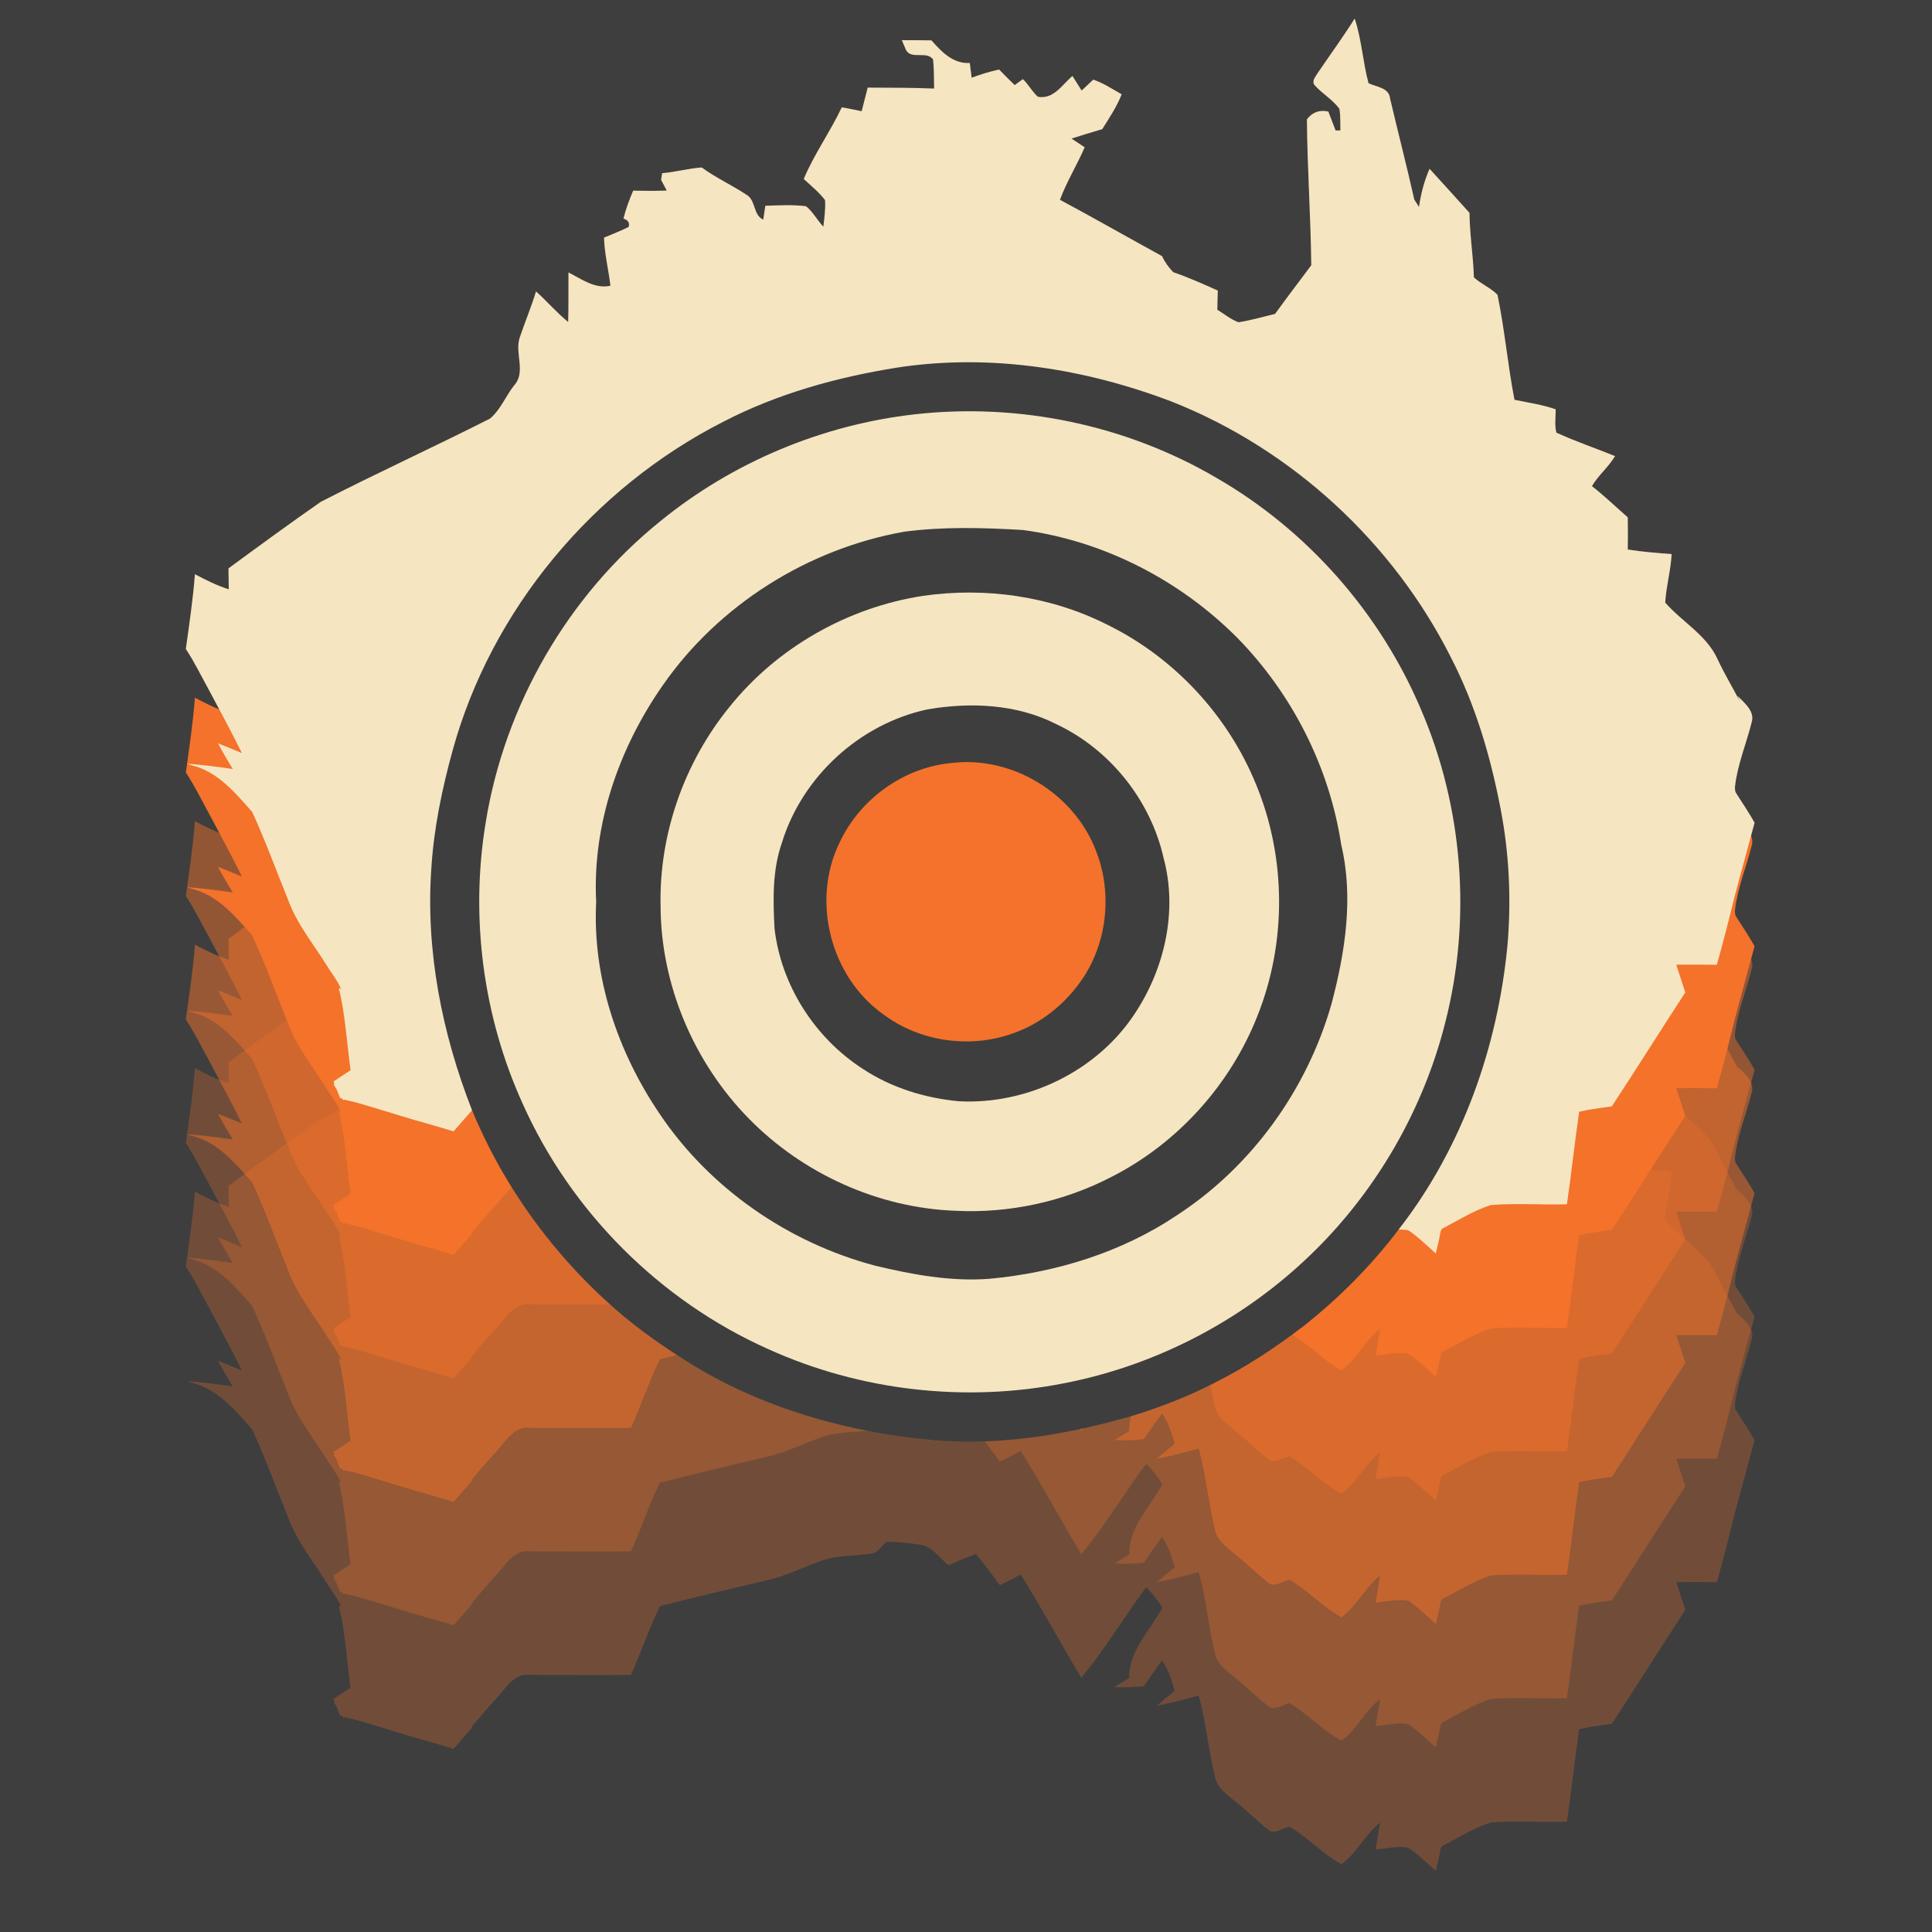
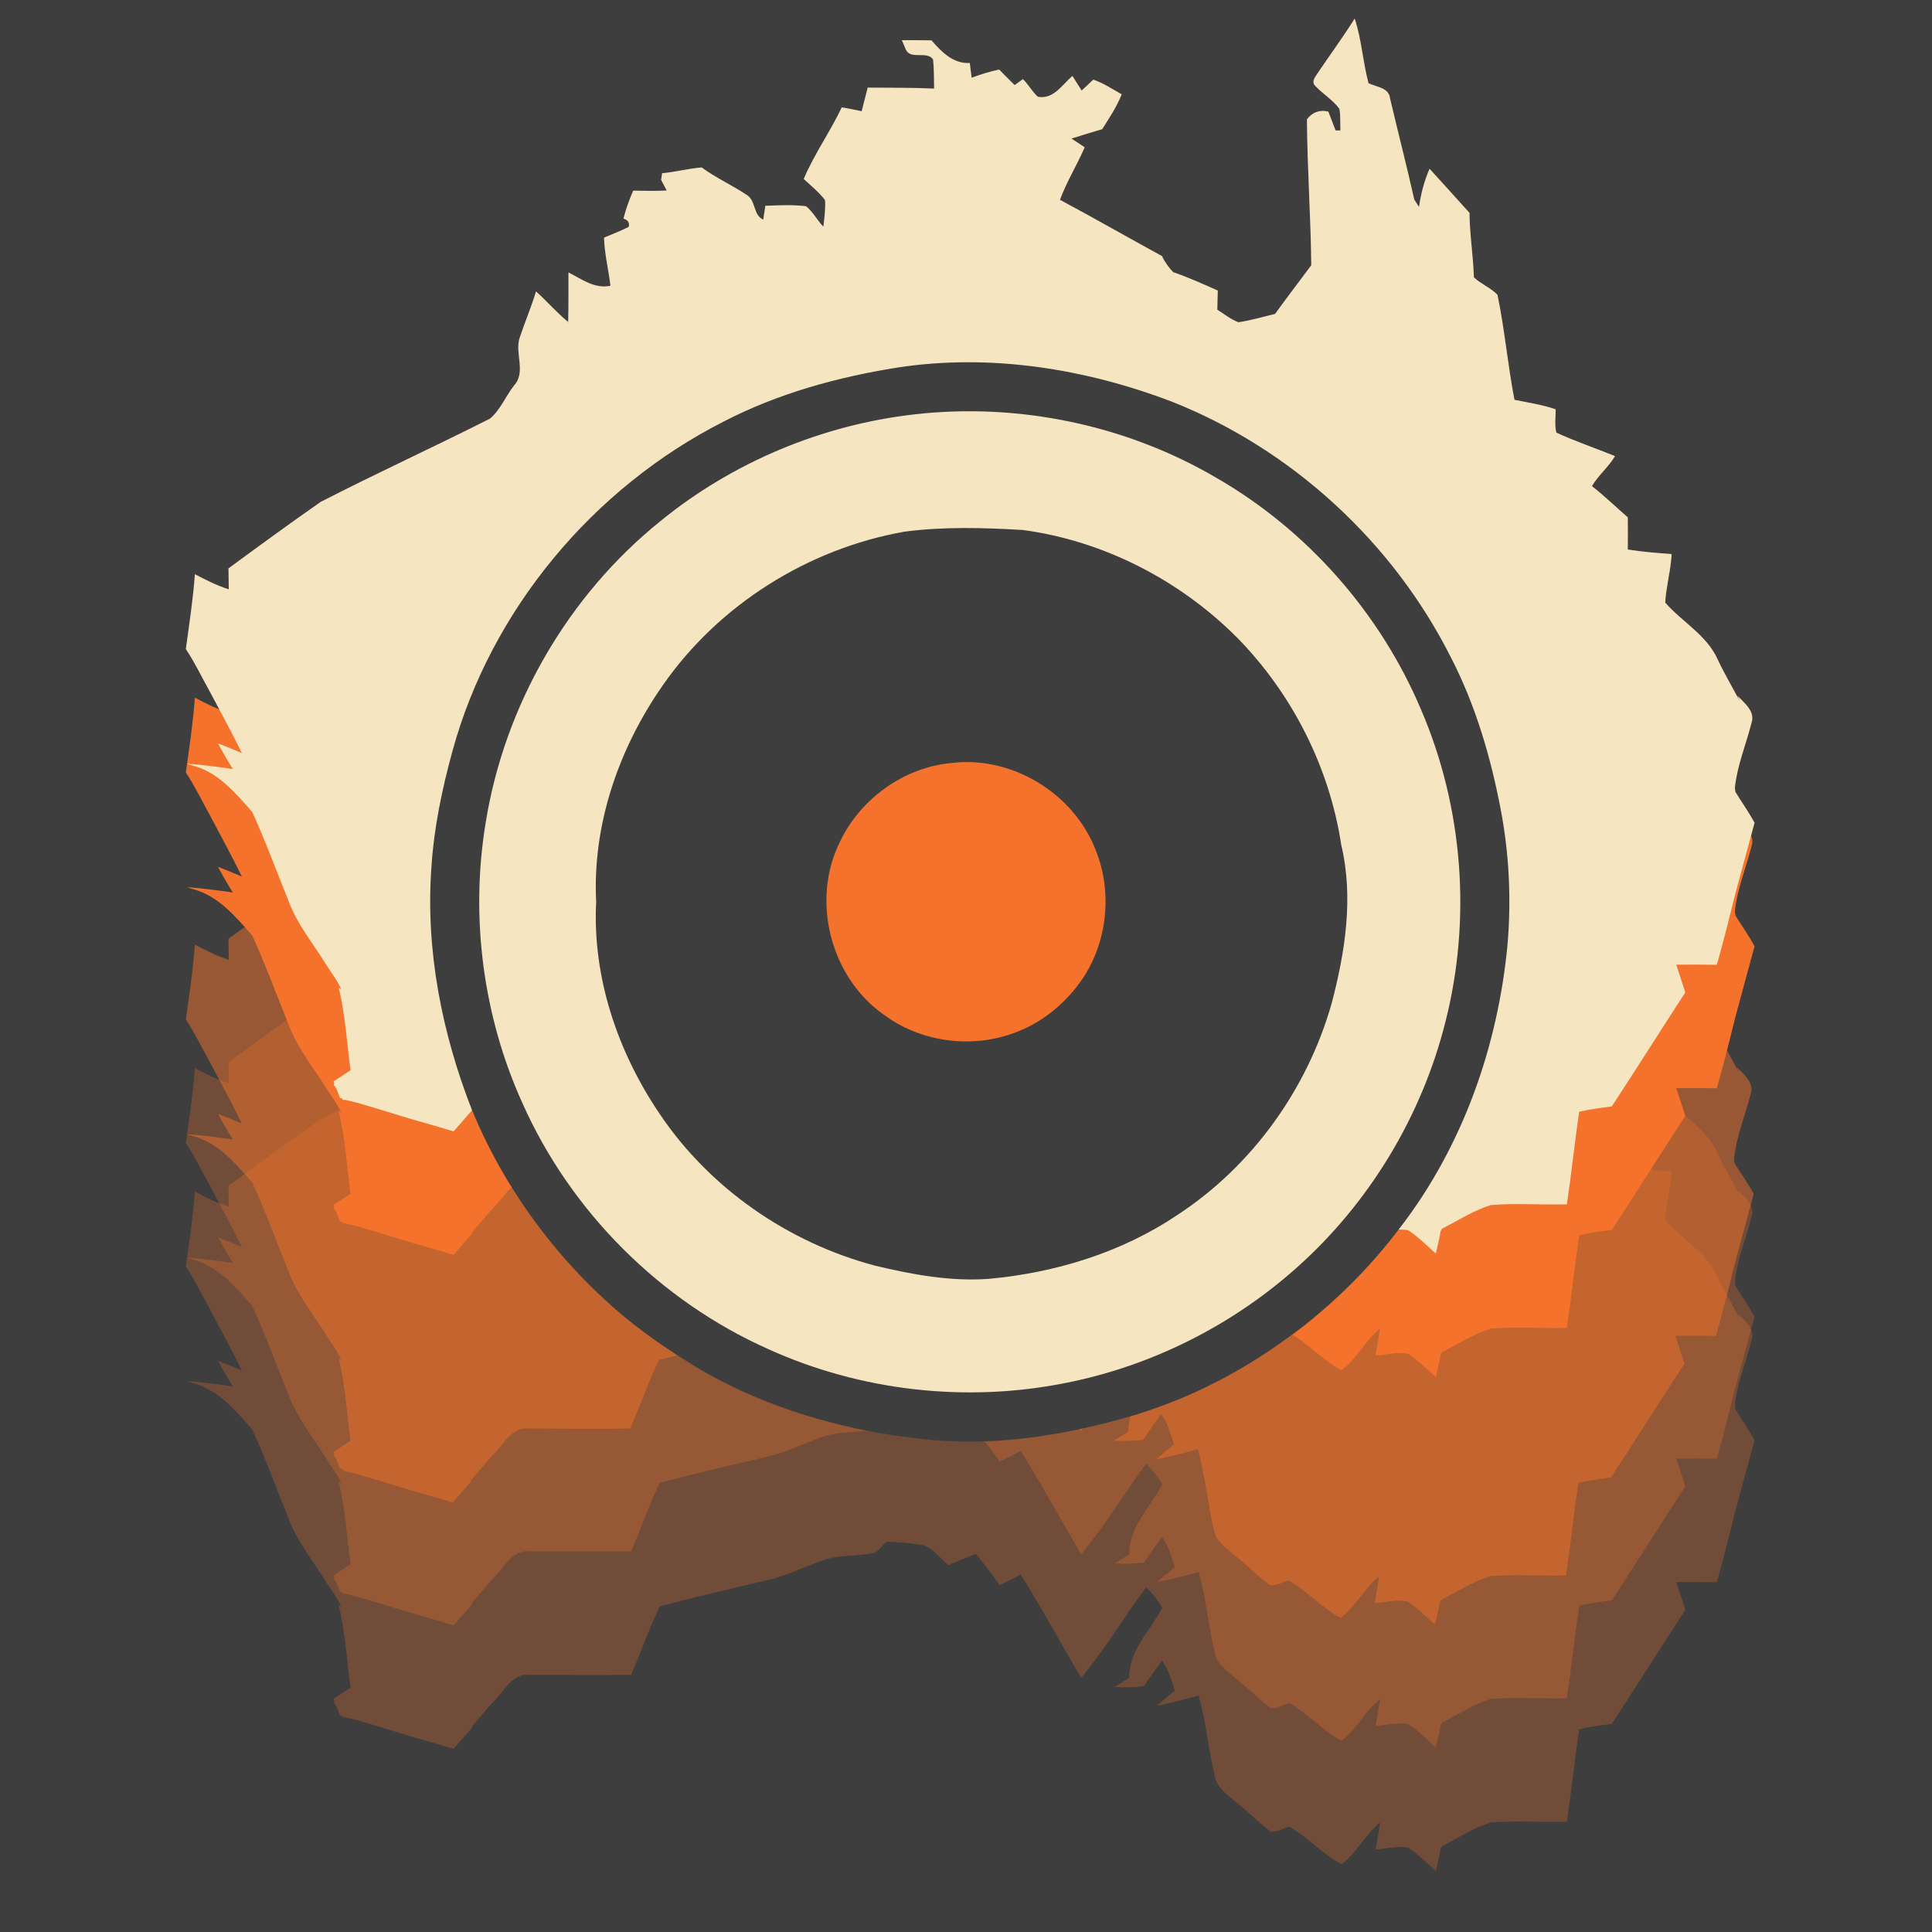
<svg xmlns="http://www.w3.org/2000/svg" xmlns:ns1="http://www.inkscape.org/namespaces/inkscape" xmlns:ns2="http://sodipodi.sourceforge.net/DTD/sodipodi-0.dtd" xmlns:xlink="http://www.w3.org/1999/xlink" width="1280" height="1280" viewBox="0 0 1024 1024" version="1.1" id="svg2" ns1:version="0.48.1 " ns2:docname="dominate_sniper.svg">
  <defs id="defs62" />
  <ns2:namedview pagecolor="#ffffff" bordercolor="#666666" borderopacity="1" objecttolerance="10" gridtolerance="10" guidetolerance="10" ns1:pageopacity="0" ns1:pageshadow="2" ns1:window-width="1920" ns1:window-height="1018" id="namedview60" showgrid="false" ns1:object-nodes="true" ns1:object-paths="true" ns1:snap-page="true" fit-margin-top="0" fit-margin-left="0" fit-margin-right="0" fit-margin-bottom="0" ns1:zoom="0.6609375" ns1:cx="640" ns1:cy="640" ns1:window-x="-8" ns1:window-y="-8" ns1:window-maximized="1" ns1:current-layer="layer2" />
  <g ns1:groupmode="layer" id="layer1" ns1:label="background" style="display:inline">
    <path d="m 0,0 1024,0 0,1024 L 0,1024 0,0 z" id="path4" ns1:connector-curvature="0" style="fill:#3e3e3e" />
  </g>
  <g ns1:groupmode="layer" id="layer2" ns1:label="foreground" style="display:inline">
    <use x="0" y="0" ns1:tiled-clone-of="#path3065" xlink:href="#path3065" transform="translate(0,327.25)" id="use4115" width="512" height="512" />
    <use x="0" y="0" ns1:tiled-clone-of="#path3065" xlink:href="#path3065" transform="translate(0,261.8)" id="use4113" width="512" height="512" />
-     <path ns1:tile-y0="6.15625" ns1:tile-x0="61.5625" ns1:connector-curvature="0" style="opacity:0.49;fill:#f4722b" d="m 718,206.2 c -6.16,9.84 -13.05,19.2 -19.55,28.8 -1.1,1.9 -3.33,4.12 -1.75,6.4 4.04,4.56 9.58,7.68 13.2,12.6 0.68,3.78 0.41,7.68 0.55,11.5 -0.64,0.02 -1.91,0 -2.55,0 -1.3,-3.34 -2.59,-6.66 -3.85,-10 -4.62,-1.1 -8.51,0.34 -11.35,4.1 0.18,25.84 2.04,51.53 2.3,77.35 -6.4,8.6 -12.92,17.1 -19.2,25.8 -6.46,1.5 -12.84,3.46 -19.4,4.4 -4.1,-1.52 -7.52,-4.35 -11.2,-6.65 0.02,-3.38 0.19,-6.77 0.25,-10.15 -7.78,-3.48 -15.59,-6.97 -23.65,-9.75 -2.38,-2.54 -4.44,-5.32 -5.9,-8.5 -18.08,-9.88 -35.94,-20.13 -54.1,-29.85 3.56,-9.66 9.04,-18.41 13.1,-27.85 -2.34,-1.54 -4.68,-3.06 -7,-4.6 5.4,-1.76 10.86,-3.4 16.3,-5 3.76,-5.96 7.7,-11.87 10.3,-18.45 -4.92,-2.8 -9.67,-5.96 -15.05,-7.8 -2.06,1.94 -4.09,3.9 -6.15,5.8 -1.62,-2.58 -3.28,-5.15 -4.9,-7.75 -5.42,4.64 -10,12.57 -18.3,11.05 -3.06,-2.7 -4.97,-6.55 -7.95,-9.35 l -4.35,3.15 c -2.8,-2.7 -5.53,-5.47 -8.25,-8.25 -4.96,1.08 -9.81,2.57 -14.55,4.35 -0.34,-2.58 -0.68,-5.22 -1,-7.8 -8.84,0.48 -14.98,-5.92 -20.3,-12 -5.24,-0.1 -10.46,-0.12 -15.7,-0.1 0.48,1.14 1.47,3.44 1.95,4.6 2.38,6.22 11.22,0.7 14.6,5.6 0.54,5.14 0.45,10.29 0.55,15.45 -11.72,-0.54 -23.48,-0.4 -35.2,-0.5 -1.06,4.16 -2.14,8.34 -3.2,12.5 -3.52,-0.72 -7.01,-1.49 -10.55,-2.05 -6.12,12.96 -14.59,24.73 -20.15,37.95 3.86,3.6 8.06,6.96 11.3,11.2 0.3,4.72 -0.36,9.42 -0.9,14.1 -3.3,-3.42 -5.5,-7.91 -9.2,-10.85 -7.14,-0.9 -14.39,-0.45 -21.55,-0.25 -0.36,2.46 -0.72,4.91 -1.1,7.35 -5.26,-2.24 -3.91,-9.53 -8.25,-12.75 -7.9,-5.34 -16.68,-9.24 -24.4,-14.9 -7.04,0.54 -13.91,2.45 -20.95,3.05 -0.12,0.9 -0.41,2.65 -0.55,3.55 0.74,1.4 2.26,4.25 3,5.65 -5.94,0.22 -11.86,0.19 -17.8,0.05 -2.06,4.8 -3.89,9.72 -5.15,14.8 2.48,0.78 3.39,2.27 2.75,4.45 -4.26,2.1 -8.67,3.81 -13.05,5.65 0.24,8.6 2.4,16.98 3.4,25.5 -8.34,1.84 -15.25,-3.55 -22.25,-7.05 -0.08,8.74 0.11,17.51 -0.15,26.25 -6.12,-4.94 -11.21,-10.96 -17.05,-16.2 -2.52,8.36 -5.94,16.37 -8.7,24.65 -2.66,8.26 3.6,18.16 -3,25.3 -4.42,5.64 -7.13,12.79 -12.65,17.45 -29.72,15.06 -60.09,28.91 -89.75,44.15 -16.48,11.48 -32.7,23.37 -48.9,35.25 0.06,3.68 0.13,7.4 0.15,11.1 -6.28,-1.98 -12.15,-4.96 -17.95,-8 -0.98,13.28 -2.98,26.45 -4.8,39.65 4.66,6.98 8.27,14.58 12.35,21.9 5.82,11.06 11.87,22.01 17.35,33.25 -4.2,-1.76 -8.39,-3.53 -12.65,-5.15 2.44,4.62 5.09,9.16 7.85,13.6 -8.08,-1.2 -16.21,-2.23 -24.35,-2.85 0.66,0.22 1.99,0.68 2.65,0.9 13.7,3.34 23.1,14.65 32,24.75 7.02,15.36 12.81,31.27 19.15,46.95 4.58,12.4 13.08,22.73 20,33.85 2.631,4.317 6.032,8.454 8,13.15 -0.436,-0.256 -0.873,-0.524 -1.3,-0.8 3.48,14.34 4.25,29.14 6.25,43.7 -3.02,1.98 -6.05,3.95 -9.05,5.95 0.159,0.398 0.341,0.801 0.5,1.2 -0.143,0.124 -0.308,0.224 -0.45,0.35 0.514,0.811 1.044,1.63 1.55,2.45 0.635,1.596 1.257,3.197 1.9,4.8 0.4,0.107 0.801,0.192 1.2,0.3 0.175,0.296 0.327,0.604 0.5,0.9 l 0.45,-0.35 c 2.268,0.515 4.547,1.028 6.8,1.6 0.184,0.047 0.366,0.103 0.55,0.15 13.37,3.868 26.631,8.236 40.05,11.9 3.517,1.074 7.067,2.138 10.6,3.15 3.28,-3.72 6.54,-7.46 9.8,-11.2 -0.066,-0.167 -0.135,-0.333 -0.2,-0.5 4.049,-4.649 7.906,-9.521 12.15,-13.95 5.42,-5.46 9.84,-14.77 18.9,-13.55 17.8,0 35.58,0.24 53.4,0 5.34,-12.02 9.52,-24.53 15.3,-36.35 18.82,-4.9 37.76,-9.35 56.7,-13.75 10.16,-2.34 19.52,-7.06 29.3,-10.5 9.02,-3.18 18.76,-2.14 28,-4.1 2.36,-1.54 4.05,-3.9 5.95,-5.9 5.84,0.24 11.67,0.57 17.45,1.55 6.8,0.58 10.59,7.02 15.55,10.9 4.8,-2.08 9.64,-4.03 14.5,-5.95 4.46,5.34 8.64,10.89 12.7,16.55 3.76,-1.76 7.46,-3.62 11.1,-5.6 11.28,17.86 21.16,36.57 32.1,54.65 12.62,-15.1 22.66,-32.17 34.4,-47.95 3.26,3.26 6.19,6.9 8.55,10.9 -6.4,12.16 -17.77,22.57 -17.55,37.25 -2.62,1.56 -5.22,3.11 -7.8,4.75 5.2,0.32 10.4,0.13 15.6,-0.45 3.06,-4.62 6.28,-9.16 9.6,-13.6 3.4,4.78 5.09,10.42 6.75,16 -3.2,2.6 -6.38,5.25 -9.5,7.95 7.48,-1.42 14.86,-3.38 22.2,-5.4 3.84,14.16 5.2,28.87 8.6,43.15 1.14,5.9 6.6,9.31 10.8,13.05 6.5,4.94 12.05,10.98 18.65,15.8 3.46,0.72 6.69,-1.66 9.95,-2.5 9.92,5.64 17.64,14.62 27.7,19.9 8.02,-5.86 12.48,-15.77 20.4,-22.05 -0.7,4.76 -1.49,9.49 -2.35,14.25 5.72,-0.38 11.67,-2.1 17.35,-0.9 4.241,2.741 7.85,6.275 11.65,9.6 0.948,0.945 1.899,1.861 2.9,2.65 0.97,-3.88 1.895,-7.758 2.55,-11.7 0.21,-0.46 0.461,-0.903 0.7,-1.35 8.503,-4.41 16.719,-9.657 25.9,-12.6 13.4,-1.08 26.91,-0.02 40.35,-0.4 2.388,-16.316 4.099,-32.733 6.5,-49.05 1.569,-0.337 3.126,-0.68 4.7,-1 4.186,-0.663 8.398,-1.31 12.6,-1.85 13.14,-20.04 25.87,-40.32 38.95,-60.4 -1.6,-4.9 -3.22,-9.8 -4.8,-14.7 7.16,-0.08 14.34,-0.05 21.5,0.05 3.46,-12.14 6.53,-24.39 9.55,-36.65 3.42,-12.88 6.99,-25.76 10.45,-38.6 -3.06,-5.64 -6.772,-10.879 -10.15,-16.35 -0.008,-0.012 0.008,-0.038 0,-0.05 -0.175,-0.821 -0.299,-1.665 -0.25,-2.55 1.28,-11.78 5.99,-22.83 8.85,-34.25 1.86,-5.92 -3.86,-10.36 -7.5,-14.1 0.408,0.999 0.86,2 1.3,3 -3.896,-7.438 -8.241,-14.689 -11.8,-22.3 -5.74,-12.88 -18.86,-19.86 -27.8,-30.1 0.48,-8.66 2.96,-17.07 3.4,-25.75 -7.76,-0.56 -15.57,-1.16 -23.25,-2.4 0.08,-5.7 0.1,-11.37 0,-17.05 -6.34,-5.52 -12.38,-11.39 -19,-16.55 3.42,-5.8 8.79,-10.1 12.25,-15.9 -10.34,-4.22 -20.98,-7.77 -31.1,-12.45 -1.02,-4.04 -0.33,-8.25 -0.35,-12.35 -7.08,-2.5 -14.53,-3.51 -21.85,-5.05 -3.58,-18.44 -5.18,-37.27 -9,-55.65 -3.62,-3.78 -8.72,-5.67 -12.5,-9.25 -0.36,-11.42 -2.23,-22.76 -2.35,-34.2 -7.06,-7.78 -14.03,-15.61 -21.15,-23.35 -2.84,6.46 -4.6,13.29 -5.6,20.25 -0.82,-1.3 -1.64,-2.64 -2.5,-3.9 -4.02,-17.96 -8.65,-35.75 -12.85,-53.65 -0.58,-5.76 -7.28,-6.03 -11.4,-8.05 -3.06,-11.3 -3.61,-23.13 -7.35,-34.25 z" id="use4111" />
+     <path ns1:tile-y0="6.15625" ns1:tile-x0="61.5625" ns1:connector-curvature="0" style="opacity:0.49;fill:#f4722b" d="m 718,206.2 c -6.16,9.84 -13.05,19.2 -19.55,28.8 -1.1,1.9 -3.33,4.12 -1.75,6.4 4.04,4.56 9.58,7.68 13.2,12.6 0.68,3.78 0.41,7.68 0.55,11.5 -0.64,0.02 -1.91,0 -2.55,0 -1.3,-3.34 -2.59,-6.66 -3.85,-10 -4.62,-1.1 -8.51,0.34 -11.35,4.1 0.18,25.84 2.04,51.53 2.3,77.35 -6.4,8.6 -12.92,17.1 -19.2,25.8 -6.46,1.5 -12.84,3.46 -19.4,4.4 -4.1,-1.52 -7.52,-4.35 -11.2,-6.65 0.02,-3.38 0.19,-6.77 0.25,-10.15 -7.78,-3.48 -15.59,-6.97 -23.65,-9.75 -2.38,-2.54 -4.44,-5.32 -5.9,-8.5 -18.08,-9.88 -35.94,-20.13 -54.1,-29.85 3.56,-9.66 9.04,-18.41 13.1,-27.85 -2.34,-1.54 -4.68,-3.06 -7,-4.6 5.4,-1.76 10.86,-3.4 16.3,-5 3.76,-5.96 7.7,-11.87 10.3,-18.45 -4.92,-2.8 -9.67,-5.96 -15.05,-7.8 -2.06,1.94 -4.09,3.9 -6.15,5.8 -1.62,-2.58 -3.28,-5.15 -4.9,-7.75 -5.42,4.64 -10,12.57 -18.3,11.05 -3.06,-2.7 -4.97,-6.55 -7.95,-9.35 l -4.35,3.15 c -2.8,-2.7 -5.53,-5.47 -8.25,-8.25 -4.96,1.08 -9.81,2.57 -14.55,4.35 -0.34,-2.58 -0.68,-5.22 -1,-7.8 -8.84,0.48 -14.98,-5.92 -20.3,-12 -5.24,-0.1 -10.46,-0.12 -15.7,-0.1 0.48,1.14 1.47,3.44 1.95,4.6 2.38,6.22 11.22,0.7 14.6,5.6 0.54,5.14 0.45,10.29 0.55,15.45 -11.72,-0.54 -23.48,-0.4 -35.2,-0.5 -1.06,4.16 -2.14,8.34 -3.2,12.5 -3.52,-0.72 -7.01,-1.49 -10.55,-2.05 -6.12,12.96 -14.59,24.73 -20.15,37.95 3.86,3.6 8.06,6.96 11.3,11.2 0.3,4.72 -0.36,9.42 -0.9,14.1 -3.3,-3.42 -5.5,-7.91 -9.2,-10.85 -7.14,-0.9 -14.39,-0.45 -21.55,-0.25 -0.36,2.46 -0.72,4.91 -1.1,7.35 -5.26,-2.24 -3.91,-9.53 -8.25,-12.75 -7.9,-5.34 -16.68,-9.24 -24.4,-14.9 -7.04,0.54 -13.91,2.45 -20.95,3.05 -0.12,0.9 -0.41,2.65 -0.55,3.55 0.74,1.4 2.26,4.25 3,5.65 -5.94,0.22 -11.86,0.19 -17.8,0.05 -2.06,4.8 -3.89,9.72 -5.15,14.8 2.48,0.78 3.39,2.27 2.75,4.45 -4.26,2.1 -8.67,3.81 -13.05,5.65 0.24,8.6 2.4,16.98 3.4,25.5 -8.34,1.84 -15.25,-3.55 -22.25,-7.05 -0.08,8.74 0.11,17.51 -0.15,26.25 -6.12,-4.94 -11.21,-10.96 -17.05,-16.2 -2.52,8.36 -5.94,16.37 -8.7,24.65 -2.66,8.26 3.6,18.16 -3,25.3 -4.42,5.64 -7.13,12.79 -12.65,17.45 -29.72,15.06 -60.09,28.91 -89.75,44.15 -16.48,11.48 -32.7,23.37 -48.9,35.25 0.06,3.68 0.13,7.4 0.15,11.1 -6.28,-1.98 -12.15,-4.96 -17.95,-8 -0.98,13.28 -2.98,26.45 -4.8,39.65 4.66,6.98 8.27,14.58 12.35,21.9 5.82,11.06 11.87,22.01 17.35,33.25 -4.2,-1.76 -8.39,-3.53 -12.65,-5.15 2.44,4.62 5.09,9.16 7.85,13.6 -8.08,-1.2 -16.21,-2.23 -24.35,-2.85 0.66,0.22 1.99,0.68 2.65,0.9 13.7,3.34 23.1,14.65 32,24.75 7.02,15.36 12.81,31.27 19.15,46.95 4.58,12.4 13.08,22.73 20,33.85 2.631,4.317 6.032,8.454 8,13.15 -0.436,-0.256 -0.873,-0.524 -1.3,-0.8 3.48,14.34 4.25,29.14 6.25,43.7 -3.02,1.98 -6.05,3.95 -9.05,5.95 0.159,0.398 0.341,0.801 0.5,1.2 -0.143,0.124 -0.308,0.224 -0.45,0.35 0.514,0.811 1.044,1.63 1.55,2.45 0.635,1.596 1.257,3.197 1.9,4.8 0.4,0.107 0.801,0.192 1.2,0.3 0.175,0.296 0.327,0.604 0.5,0.9 c 2.268,0.515 4.547,1.028 6.8,1.6 0.184,0.047 0.366,0.103 0.55,0.15 13.37,3.868 26.631,8.236 40.05,11.9 3.517,1.074 7.067,2.138 10.6,3.15 3.28,-3.72 6.54,-7.46 9.8,-11.2 -0.066,-0.167 -0.135,-0.333 -0.2,-0.5 4.049,-4.649 7.906,-9.521 12.15,-13.95 5.42,-5.46 9.84,-14.77 18.9,-13.55 17.8,0 35.58,0.24 53.4,0 5.34,-12.02 9.52,-24.53 15.3,-36.35 18.82,-4.9 37.76,-9.35 56.7,-13.75 10.16,-2.34 19.52,-7.06 29.3,-10.5 9.02,-3.18 18.76,-2.14 28,-4.1 2.36,-1.54 4.05,-3.9 5.95,-5.9 5.84,0.24 11.67,0.57 17.45,1.55 6.8,0.58 10.59,7.02 15.55,10.9 4.8,-2.08 9.64,-4.03 14.5,-5.95 4.46,5.34 8.64,10.89 12.7,16.55 3.76,-1.76 7.46,-3.62 11.1,-5.6 11.28,17.86 21.16,36.57 32.1,54.65 12.62,-15.1 22.66,-32.17 34.4,-47.95 3.26,3.26 6.19,6.9 8.55,10.9 -6.4,12.16 -17.77,22.57 -17.55,37.25 -2.62,1.56 -5.22,3.11 -7.8,4.75 5.2,0.32 10.4,0.13 15.6,-0.45 3.06,-4.62 6.28,-9.16 9.6,-13.6 3.4,4.78 5.09,10.42 6.75,16 -3.2,2.6 -6.38,5.25 -9.5,7.95 7.48,-1.42 14.86,-3.38 22.2,-5.4 3.84,14.16 5.2,28.87 8.6,43.15 1.14,5.9 6.6,9.31 10.8,13.05 6.5,4.94 12.05,10.98 18.65,15.8 3.46,0.72 6.69,-1.66 9.95,-2.5 9.92,5.64 17.64,14.62 27.7,19.9 8.02,-5.86 12.48,-15.77 20.4,-22.05 -0.7,4.76 -1.49,9.49 -2.35,14.25 5.72,-0.38 11.67,-2.1 17.35,-0.9 4.241,2.741 7.85,6.275 11.65,9.6 0.948,0.945 1.899,1.861 2.9,2.65 0.97,-3.88 1.895,-7.758 2.55,-11.7 0.21,-0.46 0.461,-0.903 0.7,-1.35 8.503,-4.41 16.719,-9.657 25.9,-12.6 13.4,-1.08 26.91,-0.02 40.35,-0.4 2.388,-16.316 4.099,-32.733 6.5,-49.05 1.569,-0.337 3.126,-0.68 4.7,-1 4.186,-0.663 8.398,-1.31 12.6,-1.85 13.14,-20.04 25.87,-40.32 38.95,-60.4 -1.6,-4.9 -3.22,-9.8 -4.8,-14.7 7.16,-0.08 14.34,-0.05 21.5,0.05 3.46,-12.14 6.53,-24.39 9.55,-36.65 3.42,-12.88 6.99,-25.76 10.45,-38.6 -3.06,-5.64 -6.772,-10.879 -10.15,-16.35 -0.008,-0.012 0.008,-0.038 0,-0.05 -0.175,-0.821 -0.299,-1.665 -0.25,-2.55 1.28,-11.78 5.99,-22.83 8.85,-34.25 1.86,-5.92 -3.86,-10.36 -7.5,-14.1 0.408,0.999 0.86,2 1.3,3 -3.896,-7.438 -8.241,-14.689 -11.8,-22.3 -5.74,-12.88 -18.86,-19.86 -27.8,-30.1 0.48,-8.66 2.96,-17.07 3.4,-25.75 -7.76,-0.56 -15.57,-1.16 -23.25,-2.4 0.08,-5.7 0.1,-11.37 0,-17.05 -6.34,-5.52 -12.38,-11.39 -19,-16.55 3.42,-5.8 8.79,-10.1 12.25,-15.9 -10.34,-4.22 -20.98,-7.77 -31.1,-12.45 -1.02,-4.04 -0.33,-8.25 -0.35,-12.35 -7.08,-2.5 -14.53,-3.51 -21.85,-5.05 -3.58,-18.44 -5.18,-37.27 -9,-55.65 -3.62,-3.78 -8.72,-5.67 -12.5,-9.25 -0.36,-11.42 -2.23,-22.76 -2.35,-34.2 -7.06,-7.78 -14.03,-15.61 -21.15,-23.35 -2.84,6.46 -4.6,13.29 -5.6,20.25 -0.82,-1.3 -1.64,-2.64 -2.5,-3.9 -4.02,-17.96 -8.65,-35.75 -12.85,-53.65 -0.58,-5.76 -7.28,-6.03 -11.4,-8.05 -3.06,-11.3 -3.61,-23.13 -7.35,-34.25 z" id="use4111" />
    <path ns1:tile-y0="6.15625" ns1:tile-x0="61.5625" ns1:connector-curvature="0" style="fill:#f4722b" d="m 718,75.3 c -6.16,9.84 -13.05,19.2 -19.55,28.8 -1.1,1.9 -3.33,4.12 -1.75,6.4 4.04,4.56 9.58,7.68 13.2,12.6 0.68,3.78 0.41,7.68 0.55,11.5 -0.64,0.02 -1.91,0 -2.55,0 -1.3,-3.34 -2.59,-6.66 -3.85,-10 -4.62,-1.1 -8.51,0.34 -11.35,4.1 0.18,25.84 2.04,51.53 2.3,77.35 -6.4,8.6 -12.92,17.1 -19.2,25.8 -6.46,1.5 -12.84,3.46 -19.4,4.4 -4.1,-1.52 -7.52,-4.35 -11.2,-6.65 0.02,-3.38 0.19,-6.77 0.25,-10.15 -7.78,-3.48 -15.59,-6.97 -23.65,-9.75 -2.38,-2.54 -4.44,-5.32 -5.9,-8.5 -18.08,-9.88 -35.94,-20.13 -54.1,-29.85 3.56,-9.66 9.04,-18.41 13.1,-27.85 -2.34,-1.54 -4.68,-3.06 -7,-4.6 5.4,-1.76 10.86,-3.4 16.3,-5 3.76,-5.96 7.7,-11.87 10.3,-18.45 -4.92,-2.8 -9.67,-5.96 -15.05,-7.8 -2.06,1.94 -4.09,3.9 -6.15,5.8 -1.62,-2.58 -3.28,-5.15 -4.9,-7.75 -5.42,4.64 -10,12.57 -18.3,11.05 -3.06,-2.7 -4.97,-6.55 -7.95,-9.35 l -4.35,3.15 c -2.8,-2.7 -5.53,-5.47 -8.25,-8.25 -4.96,1.08 -9.81,2.57 -14.55,4.35 -0.34,-2.58 -0.68,-5.22 -1,-7.8 -8.84,0.48 -14.98,-5.92 -20.3,-12 -5.24,-0.1 -10.46,-0.12 -15.7,-0.1 0.48,1.14 1.47,3.44 1.95,4.6 2.38,6.22 11.22,0.7 14.6,5.6 0.54,5.14 0.45,10.29 0.55,15.45 -11.72,-0.54 -23.48,-0.4 -35.2,-0.5 -1.06,4.16 -2.14,8.34 -3.2,12.5 -3.52,-0.72 -7.01,-1.49 -10.55,-2.05 -6.12,12.96 -14.59,24.73 -20.15,37.95 3.86,3.6 8.06,6.96 11.3,11.2 0.3,4.72 -0.36,9.42 -0.9,14.1 -3.3,-3.42 -5.5,-7.91 -9.2,-10.85 -7.14,-0.9 -14.39,-0.45 -21.55,-0.25 -0.36,2.46 -0.72,4.91 -1.1,7.35 -5.26,-2.24 -3.91,-9.53 -8.25,-12.75 -7.9,-5.34 -16.68,-9.24 -24.4,-14.9 -7.04,0.54 -13.91,2.45 -20.95,3.05 -0.12,0.9 -0.41,2.65 -0.55,3.55 0.74,1.4 2.26,4.25 3,5.65 -5.94,0.22 -11.86,0.19 -17.8,0.05 -2.06,4.8 -3.89,9.72 -5.15,14.8 2.48,0.78 3.39,2.27 2.75,4.45 -4.26,2.1 -8.67,3.81 -13.05,5.65 0.24,8.6 2.4,16.98 3.4,25.5 -8.34,1.84 -15.25,-3.55 -22.25,-7.05 -0.08,8.74 0.11,17.51 -0.15,26.25 -6.12,-4.94 -11.21,-10.96 -17.05,-16.2 -2.52,8.36 -5.94,16.37 -8.7,24.65 -2.66,8.26 3.6,18.16 -3,25.3 -4.42,5.64 -7.13,12.79 -12.65,17.45 -29.72,15.06 -60.09,28.91 -89.75,44.15 -16.48,11.48 -32.7,23.37 -48.9,35.25 0.06,3.68 0.13,7.4 0.15,11.1 -6.28,-1.98 -12.15,-4.96 -17.95,-8 -0.98,13.28 -2.98,26.45 -4.8,39.65 4.66,6.98 8.27,14.58 12.35,21.9 5.82,11.06 11.87,22.01 17.35,33.25 -4.2,-1.76 -8.39,-3.53 -12.65,-5.15 2.44,4.62 5.09,9.16 7.85,13.6 -8.08,-1.2 -16.21,-2.23 -24.35,-2.85 0.66,0.22 1.99,0.68 2.65,0.9 13.7,3.34 23.1,14.65 32,24.75 7.02,15.36 12.81,31.27 19.15,46.95 4.58,12.4 13.08,22.73 20,33.85 2.631,4.317 6.032,8.454 8,13.15 -0.436,-0.256 -0.873,-0.524 -1.3,-0.8 3.48,14.34 4.25,29.14 6.25,43.7 -3.02,1.98 -6.05,3.95 -9.05,5.95 0.159,0.398 0.341,0.801 0.5,1.2 -0.143,0.124 -0.308,0.224 -0.45,0.35 0.514,0.811 1.044,1.63 1.55,2.45 0.635,1.596 1.257,3.197 1.9,4.8 0.4,0.107 0.801,0.192 1.2,0.3 0.175,0.296 0.327,0.604 0.5,0.9 l 0.45,-0.35 c 2.268,0.515 4.547,1.028 6.8,1.6 0.184,0.047 0.366,0.103 0.55,0.15 13.37,3.868 26.631,8.236 40.05,11.9 3.517,1.074 7.067,2.138 10.6,3.15 3.28,-3.72 6.54,-7.46 9.8,-11.2 -0.066,-0.167 -0.135,-0.333 -0.2,-0.5 4.049,-4.649 7.906,-9.521 12.15,-13.95 5.42,-5.46 9.84,-14.77 18.9,-13.55 17.8,0 35.58,0.24 53.4,0 5.34,-12.02 9.52,-24.53 15.3,-36.35 18.82,-4.9 37.76,-9.35 56.7,-13.75 10.16,-2.34 19.52,-7.06 29.3,-10.5 9.02,-3.18 18.76,-2.14 28,-4.1 2.36,-1.54 4.05,-3.9 5.95,-5.9 5.84,0.24 11.67,0.57 17.45,1.55 6.8,0.58 10.59,7.02 15.55,10.9 4.8,-2.08 9.64,-4.03 14.5,-5.95 4.46,5.34 8.64,10.89 12.7,16.55 3.76,-1.76 7.46,-3.62 11.1,-5.6 11.28,17.86 21.16,36.57 32.1,54.65 12.62,-15.1 22.66,-32.17 34.4,-47.95 3.26,3.26 6.19,6.9 8.55,10.9 -6.4,12.16 -17.77,22.57 -17.55,37.25 -2.62,1.56 -5.22,3.11 -7.8,4.75 5.2,0.32 10.4,0.13 15.6,-0.45 3.06,-4.62 6.28,-9.16 9.6,-13.6 3.4,4.78 5.09,10.42 6.75,16 -3.2,2.6 -6.38,5.25 -9.5,7.95 7.48,-1.42 14.86,-3.38 22.2,-5.4 3.84,14.16 5.2,28.87 8.6,43.15 1.14,5.9 6.6,9.31 10.8,13.05 6.5,4.94 12.05,10.98 18.65,15.8 3.46,0.72 6.69,-1.66 9.95,-2.5 9.92,5.64 17.64,14.62 27.7,19.9 8.02,-5.86 12.48,-15.77 20.4,-22.05 -0.7,4.76 -1.49,9.49 -2.35,14.25 5.72,-0.38 11.67,-2.1 17.35,-0.9 4.241,2.741 7.85,6.275 11.65,9.6 0.948,0.945 1.899,1.861 2.9,2.65 0.97,-3.88 1.895,-7.758 2.55,-11.7 0.21,-0.46 0.461,-0.903 0.7,-1.35 8.503,-4.41 16.719,-9.657 25.9,-12.6 13.4,-1.08 26.91,-0.02 40.35,-0.4 2.388,-16.316 4.099,-32.733 6.5,-49.05 1.569,-0.337 3.126,-0.68 4.7,-1 4.186,-0.663 8.398,-1.31 12.6,-1.85 13.14,-20.04 25.87,-40.32 38.95,-60.4 -1.6,-4.9 -3.22,-9.8 -4.8,-14.7 7.16,-0.08 14.34,-0.05 21.5,0.05 3.46,-12.14 6.53,-24.39 9.55,-36.65 3.42,-12.88 6.99,-25.76 10.45,-38.6 -3.06,-5.64 -6.772,-10.879 -10.15,-16.35 -0.008,-0.012 0.008,-0.038 0,-0.05 -0.175,-0.821 -0.299,-1.665 -0.25,-2.55 1.28,-11.78 5.99,-22.83 8.85,-34.25 1.86,-5.92 -3.86,-10.36 -7.5,-14.1 0.408,0.999 0.86,2 1.3,3 -3.896,-7.438 -8.241,-14.689 -11.8,-22.3 -5.74,-12.88 -18.86,-19.86 -27.8,-30.1 0.48,-8.66 2.96,-17.07 3.4,-25.75 -7.76,-0.56 -15.57,-1.16 -23.25,-2.4 0.08,-5.7 0.1,-11.37 0,-17.05 -6.34,-5.52 -12.38,-11.39 -19,-16.55 3.42,-5.8 8.79,-10.1 12.25,-15.9 -10.34,-4.22 -20.98,-7.77 -31.1,-12.45 -1.02,-4.04 -0.33,-8.25 -0.35,-12.35 -7.08,-2.5 -14.53,-3.51 -21.85,-5.05 -3.58,-18.44 -5.18,-37.27 -9,-55.65 -3.62,-3.78 -8.72,-5.67 -12.5,-9.25 -0.36,-11.42 -2.23,-22.76 -2.35,-34.2 -7.06,-7.78 -14.03,-15.61 -21.15,-23.35 -2.84,6.46 -4.6,13.29 -5.6,20.25 -0.82,-1.3 -1.64,-2.64 -2.5,-3.9 -4.02,-17.96 -8.65,-35.75 -12.85,-53.65 -0.58,-5.76 -7.28,-6.03 -11.4,-8.05 C 722.29,98.25 721.74,86.42 718,75.3 z" id="use4107" />
    <path id="path3837" d="m 344.6,78.2 449.1,0 0,78.05 -449.1,0 0,-78.05 z" ns1:connector-curvature="0" style="fill:#3e3e3e" />
-     <path ns1:tile-y0="6.15625" ns1:tile-x0="61.5625" ns1:connector-curvature="0" style="opacity:0.46;fill:#f4722b" d="m 718,140.75 c -6.16,9.84 -13.05,19.2 -19.55,28.8 -1.1,1.9 -3.33,4.12 -1.75,6.4 4.04,4.56 9.58,7.68 13.2,12.6 0.68,3.78 0.41,7.68 0.55,11.5 -0.64,0.02 -1.91,0 -2.55,0 -1.3,-3.34 -2.59,-6.66 -3.85,-10 -4.62,-1.1 -8.51,0.34 -11.35,4.1 0.18,25.84 2.04,51.53 2.3,77.35 -6.4,8.6 -12.92,17.1 -19.2,25.8 -6.46,1.5 -12.84,3.46 -19.4,4.4 -4.1,-1.52 -7.52,-4.35 -11.2,-6.65 0.02,-3.38 0.19,-6.77 0.25,-10.15 -7.78,-3.48 -15.59,-6.97 -23.65,-9.75 -2.38,-2.54 -4.44,-5.32 -5.9,-8.5 -18.08,-9.88 -35.94,-20.13 -54.1,-29.85 3.56,-9.66 9.04,-18.41 13.1,-27.85 -2.34,-1.54 -4.68,-3.06 -7,-4.6 5.4,-1.76 10.86,-3.4 16.3,-5 3.76,-5.96 7.7,-11.87 10.3,-18.45 -4.92,-2.8 -9.67,-5.96 -15.05,-7.8 -2.06,1.94 -4.09,3.9 -6.15,5.8 -1.62,-2.58 -3.28,-5.15 -4.9,-7.75 -5.42,4.64 -10,12.57 -18.3,11.05 -3.06,-2.7 -4.97,-6.55 -7.95,-9.35 L 537.8,176 c -2.8,-2.7 -5.53,-5.47 -8.25,-8.25 -4.96,1.08 -9.81,2.57 -14.55,4.35 -0.34,-2.58 -0.68,-5.22 -1,-7.8 -8.84,0.48 -14.98,-5.92 -20.3,-12 -5.24,-0.1 -10.46,-0.12 -15.7,-0.1 0.48,1.14 1.47,3.44 1.95,4.6 2.38,6.22 11.22,0.7 14.6,5.6 0.54,5.14 0.45,10.29 0.55,15.45 -11.72,-0.54 -23.48,-0.4 -35.2,-0.5 -1.06,4.16 -2.14,8.34 -3.2,12.5 -3.52,-0.72 -7.01,-1.49 -10.55,-2.05 -6.12,12.96 -14.59,24.73 -20.15,37.95 3.86,3.6 8.06,6.96 11.3,11.2 0.3,4.72 -0.36,9.42 -0.9,14.1 -3.3,-3.42 -5.5,-7.91 -9.2,-10.85 -7.14,-0.9 -14.39,-0.45 -21.55,-0.25 -0.36,2.46 -0.72,4.91 -1.1,7.35 -5.26,-2.24 -3.91,-9.53 -8.25,-12.75 -7.9,-5.34 -16.68,-9.24 -24.4,-14.9 -7.04,0.54 -13.91,2.45 -20.95,3.05 -0.12,0.9 -0.41,2.65 -0.55,3.55 0.74,1.4 2.26,4.25 3,5.65 -5.94,0.22 -11.86,0.19 -17.8,0.05 -2.06,4.8 -3.89,9.72 -5.15,14.8 2.48,0.78 3.39,2.27 2.75,4.45 -4.26,2.1 -8.67,3.81 -13.05,5.65 0.24,8.6 2.4,16.98 3.4,25.5 -8.34,1.84 -15.25,-3.55 -22.25,-7.05 -0.08,8.74 0.11,17.51 -0.15,26.25 -6.12,-4.94 -11.21,-10.96 -17.05,-16.2 -2.52,8.36 -5.94,16.37 -8.7,24.65 -2.66,8.26 3.6,18.16 -3,25.3 -4.42,5.64 -7.13,12.79 -12.65,17.45 -29.72,15.06 -60.09,28.91 -89.75,44.15 -16.48,11.48 -32.7,23.37 -48.9,35.25 0.06,3.68 0.13,7.4 0.15,11.1 -6.28,-1.98 -12.15,-4.96 -17.95,-8 -0.98,13.28 -2.98,26.45 -4.8,39.65 4.66,6.98 8.27,14.58 12.35,21.9 5.82,11.06 11.87,22.01 17.35,33.25 -4.2,-1.76 -8.39,-3.53 -12.65,-5.15 2.44,4.62 5.09,9.16 7.85,13.6 -8.08,-1.2 -16.21,-2.23 -24.35,-2.85 0.66,0.22 1.99,0.68 2.65,0.9 13.7,3.34 23.1,14.65 32,24.75 7.02,15.36 12.81,31.27 19.15,46.95 4.58,12.4 13.08,22.73 20,33.85 2.631,4.317 6.032,8.454 8,13.15 -0.436,-0.256 -0.873,-0.524 -1.3,-0.8 3.48,14.34 4.25,29.14 6.25,43.7 -3.02,1.98 -6.05,3.95 -9.05,5.95 0.159,0.398 0.341,0.801 0.5,1.2 -0.143,0.124 -0.308,0.224 -0.45,0.35 0.514,0.811 1.044,1.63 1.55,2.45 0.635,1.596 1.257,3.197 1.9,4.8 0.4,0.107 0.801,0.192 1.2,0.3 0.175,0.296 0.327,0.604 0.5,0.9 l 0.45,-0.35 c 2.268,0.515 4.547,1.028 6.8,1.6 0.184,0.047 0.366,0.103 0.55,0.15 13.37,3.868 26.631,8.236 40.05,11.9 3.517,1.074 7.067,2.138 10.6,3.15 3.28,-3.72 6.54,-7.46 9.8,-11.2 -0.066,-0.167 -0.135,-0.333 -0.2,-0.5 4.049,-4.649 7.906,-9.521 12.15,-13.95 5.42,-5.46 9.84,-14.77 18.9,-13.55 17.8,0 35.58,0.24 53.4,0 5.34,-12.02 9.52,-24.53 15.3,-36.35 18.82,-4.9 37.76,-9.35 56.7,-13.75 10.16,-2.34 19.52,-7.06 29.3,-10.5 9.02,-3.18 18.76,-2.14 28,-4.1 2.36,-1.54 4.05,-3.9 5.95,-5.9 5.84,0.24 11.67,0.57 17.45,1.55 6.8,0.58 10.59,7.02 15.55,10.9 4.8,-2.08 9.64,-4.03 14.5,-5.95 4.46,5.34 8.64,10.89 12.7,16.55 3.76,-1.76 7.46,-3.62 11.1,-5.6 11.28,17.86 21.16,36.57 32.1,54.65 12.62,-15.1 22.66,-32.17 34.4,-47.95 3.26,3.26 6.19,6.9 8.55,10.9 -6.4,12.16 -17.77,22.57 -17.55,37.25 -2.62,1.56 -5.22,3.11 -7.8,4.75 5.2,0.32 10.4,0.13 15.6,-0.45 3.06,-4.62 6.28,-9.16 9.6,-13.6 3.4,4.78 5.09,10.42 6.75,16 -3.2,2.6 -6.38,5.25 -9.5,7.95 7.48,-1.42 14.86,-3.38 22.2,-5.4 3.84,14.16 5.2,28.87 8.6,43.15 1.14,5.9 6.6,9.31 10.8,13.05 6.5,4.94 12.05,10.98 18.65,15.8 3.46,0.72 6.69,-1.66 9.95,-2.5 9.92,5.64 17.64,14.62 27.7,19.9 8.02,-5.86 12.48,-15.77 20.4,-22.05 -0.7,4.76 -1.49,9.49 -2.35,14.25 5.72,-0.38 11.67,-2.1 17.35,-0.9 4.241,2.741 7.85,6.275 11.65,9.6 0.948,0.945 1.899,1.861 2.9,2.65 0.97,-3.88 1.895,-7.758 2.55,-11.7 0.21,-0.46 0.461,-0.903 0.7,-1.35 8.503,-4.41 16.719,-9.657 25.9,-12.6 13.4,-1.08 26.91,-0.02 40.35,-0.4 2.388,-16.316 4.099,-32.733 6.5,-49.05 1.569,-0.337 3.126,-0.68 4.7,-1 4.186,-0.663 8.398,-1.31 12.6,-1.85 13.14,-20.04 25.87,-40.32 38.95,-60.4 -1.6,-4.9 -3.22,-9.8 -4.8,-14.7 7.16,-0.08 14.34,-0.05 21.5,0.05 3.46,-12.14 6.53,-24.39 9.55,-36.65 3.42,-12.88 6.99,-25.76 10.45,-38.6 -3.06,-5.64 -6.772,-10.879 -10.15,-16.35 -0.008,-0.012 0.008,-0.038 0,-0.05 -0.175,-0.821 -0.299,-1.665 -0.25,-2.55 1.28,-11.78 5.99,-22.83 8.85,-34.25 1.86,-5.92 -3.86,-10.36 -7.5,-14.1 0.408,0.999 0.86,2 1.3,3 -3.896,-7.438 -8.241,-14.689 -11.8,-22.3 -5.74,-12.88 -18.86,-19.86 -27.8,-30.1 0.48,-8.66 2.96,-17.07 3.4,-25.75 -7.76,-0.56 -15.57,-1.16 -23.25,-2.4 0.08,-5.7 0.1,-11.37 0,-17.05 -6.34,-5.52 -12.38,-11.39 -19,-16.55 3.42,-5.8 8.79,-10.1 12.25,-15.9 -10.34,-4.22 -20.98,-7.77 -31.1,-12.45 -1.02,-4.04 -0.33,-8.25 -0.35,-12.35 -7.08,-2.5 -14.53,-3.51 -21.85,-5.05 -3.58,-18.44 -5.18,-37.27 -9,-55.65 -3.62,-3.78 -8.72,-5.67 -12.5,-9.25 -0.36,-11.42 -2.23,-22.76 -2.35,-34.2 -7.06,-7.78 -14.03,-15.61 -21.15,-23.35 -2.84,6.46 -4.6,13.29 -5.6,20.25 -0.82,-1.3 -1.64,-2.64 -2.5,-3.9 -4.02,-17.96 -8.65,-35.75 -12.85,-53.65 -0.58,-5.76 -7.28,-6.03 -11.4,-8.05 -3.06,-11.3 -3.61,-23.13 -7.35,-34.25 z" id="use4109" />
    <path id="path3065" d="m 718,9.85 c -6.16,9.84 -13.05,19.2 -19.55,28.8 -1.1,1.9 -3.33,4.12 -1.75,6.4 4.04,4.56 9.58,7.68 13.2,12.6 0.68,3.78 0.41,7.68 0.55,11.5 -0.64,0.02 -1.91,0 -2.55,0 -1.3,-3.34 -2.59,-6.66 -3.85,-10 -4.62,-1.1 -8.51,0.34 -11.35,4.1 0.18,25.84 2.04,51.53 2.3,77.35 -6.4,8.6 -12.92,17.1 -19.2,25.8 -6.46,1.5 -12.84,3.46 -19.4,4.4 -4.1,-1.52 -7.52,-4.35 -11.2,-6.65 0.02,-3.38 0.19,-6.77 0.25,-10.15 -7.78,-3.48 -15.59,-6.97 -23.65,-9.75 -2.38,-2.54 -4.44,-5.32 -5.9,-8.5 -18.08,-9.88 -35.94,-20.13 -54.1,-29.85 3.56,-9.66 9.04,-18.41 13.1,-27.85 -2.34,-1.54 -4.68,-3.06 -7,-4.6 5.4,-1.76 10.86,-3.4 16.3,-5 3.76,-5.96 7.7,-11.87 10.3,-18.45 -4.92,-2.8 -9.67,-5.96 -15.05,-7.8 -2.06,1.94 -4.09,3.9 -6.15,5.8 -1.62,-2.58 -3.28,-5.15 -4.9,-7.75 -5.42,4.64 -10,12.57 -18.3,11.05 -3.06,-2.7 -4.97,-6.55 -7.95,-9.35 l -4.35,3.15 c -2.8,-2.7 -5.53,-5.47 -8.25,-8.25 -4.96,1.08 -9.81,2.57 -14.55,4.35 -0.34,-2.58 -0.68,-5.22 -1,-7.8 -8.84,0.48 -14.98,-5.92 -20.3,-12 -5.24,-0.1 -10.46,-0.12 -15.7,-0.1 0.48,1.14 1.47,3.44 1.95,4.6 2.38,6.22 11.22,0.7 14.6,5.6 0.54,5.14 0.45,10.29 0.55,15.45 -11.72,-0.54 -23.48,-0.4 -35.2,-0.5 -1.06,4.16 -2.14,8.34 -3.2,12.5 -3.52,-0.72 -7.01,-1.49 -10.55,-2.05 -6.12,12.96 -14.59,24.73 -20.15,37.95 3.86,3.6 8.06,6.96 11.3,11.2 0.3,4.72 -0.36,9.42 -0.9,14.1 -3.3,-3.42 -5.5,-7.91 -9.2,-10.85 -7.14,-0.9 -14.39,-0.45 -21.55,-0.25 -0.36,2.46 -0.72,4.91 -1.1,7.35 -5.26,-2.24 -3.91,-9.53 -8.25,-12.75 -7.9,-5.34 -16.68,-9.24 -24.4,-14.9 -7.04,0.54 -13.91,2.45 -20.95,3.05 -0.12,0.9 -0.41,2.65 -0.55,3.55 0.74,1.4 2.26,4.25 3,5.65 -5.94,0.22 -11.86,0.19 -17.8,0.05 -2.06,4.8 -3.89,9.72 -5.15,14.8 2.48,0.78 3.39,2.27 2.75,4.45 -4.26,2.1 -8.67,3.81 -13.05,5.65 0.24,8.6 2.4,16.98 3.4,25.5 -8.34,1.84 -15.25,-3.55 -22.25,-7.05 -0.08,8.74 0.11,17.51 -0.15,26.25 -6.12,-4.94 -11.21,-10.96 -17.05,-16.2 -2.52,8.36 -5.94,16.37 -8.7,24.65 -2.66,8.26 3.6,18.16 -3,25.3 -4.42,5.64 -7.13,12.79 -12.65,17.45 -29.72,15.06 -60.09,28.91 -89.75,44.15 -16.48,11.48 -32.7,23.37 -48.9,35.25 0.06,3.68 0.13,7.4 0.15,11.1 -6.28,-1.98 -12.15,-4.96 -17.95,-8 -0.98,13.28 -2.98,26.45 -4.8,39.65 4.66,6.98 8.27,14.58 12.35,21.9 5.82,11.06 11.87,22.01 17.35,33.25 -4.2,-1.76 -8.39,-3.53 -12.65,-5.15 2.44,4.62 5.09,9.16 7.85,13.6 -8.08,-1.2 -16.21,-2.23 -24.35,-2.85 0.66,0.22 1.99,0.68 2.65,0.9 13.7,3.34 23.1,14.65 32,24.75 7.02,15.36 12.81,31.27 19.15,46.95 4.58,12.4 13.08,22.73 20,33.85 2.631,4.317 6.032,8.454 8,13.15 -0.436,-0.256 -0.873,-0.524 -1.3,-0.8 3.48,14.34 4.25,29.14 6.25,43.7 -3.02,1.98 -6.05,3.95 -9.05,5.95 0.159,0.398 0.341,0.801 0.5,1.2 -0.143,0.124 -0.308,0.224 -0.45,0.35 0.514,0.811 1.044,1.63 1.55,2.45 0.635,1.596 1.257,3.197 1.9,4.8 0.4,0.107 0.801,0.192 1.2,0.3 0.175,0.296 0.327,0.604 0.5,0.9 l 0.45,-0.35 c 2.268,0.515 4.547,1.028 6.8,1.6 0.184,0.047 0.366,0.103 0.55,0.15 13.37,3.868 26.631,8.236 40.05,11.9 3.517,1.074 7.067,2.138 10.6,3.15 3.28,-3.72 6.54,-7.46 9.8,-11.2 -0.066,-0.167 -0.135,-0.333 -0.2,-0.5 4.049,-4.649 7.906,-9.521 12.15,-13.95 5.42,-5.46 9.84,-14.77 18.9,-13.55 17.8,0 35.58,0.24 53.4,0 5.34,-12.02 9.52,-24.53 15.3,-36.35 18.82,-4.9 37.76,-9.35 56.7,-13.75 10.16,-2.34 19.52,-7.06 29.3,-10.5 9.02,-3.18 18.76,-2.14 28,-4.1 2.36,-1.54 4.05,-3.9 5.95,-5.9 5.84,0.24 11.67,0.57 17.45,1.55 6.8,0.58 10.59,7.02 15.55,10.9 4.8,-2.08 9.64,-4.03 14.5,-5.95 4.46,5.34 8.64,10.89 12.7,16.55 3.76,-1.76 7.46,-3.62 11.1,-5.6 11.28,17.86 21.16,36.57 32.1,54.65 12.62,-15.1 22.66,-32.17 34.4,-47.95 3.26,3.26 6.19,6.9 8.55,10.9 -6.4,12.16 -17.77,22.57 -17.55,37.25 -2.62,1.56 -5.22,3.11 -7.8,4.75 5.2,0.32 10.4,0.13 15.6,-0.45 3.06,-4.62 6.28,-9.16 9.6,-13.6 3.4,4.78 5.09,10.42 6.75,16 -3.2,2.6 -6.38,5.25 -9.5,7.95 7.48,-1.42 14.86,-3.38 22.2,-5.4 3.84,14.16 5.2,28.87 8.6,43.15 1.14,5.9 6.6,9.31 10.8,13.05 6.5,4.94 12.05,10.98 18.65,15.8 3.46,0.72 6.69,-1.66 9.95,-2.5 9.92,5.64 17.64,14.62 27.7,19.9 8.02,-5.86 12.48,-15.77 20.4,-22.05 -0.7,4.76 -1.49,9.49 -2.35,14.25 5.72,-0.38 11.67,-2.1 17.35,-0.9 4.241,2.741 7.85,6.275 11.65,9.6 0.948,0.945 1.899,1.861 2.9,2.65 0.97,-3.88 1.895,-7.758 2.55,-11.7 0.21,-0.46 0.461,-0.903 0.7,-1.35 8.503,-4.41 16.719,-9.657 25.9,-12.6 13.4,-1.08 26.91,-0.02 40.35,-0.4 2.388,-16.316 4.099,-32.733 6.5,-49.05 1.569,-0.337 3.126,-0.68 4.7,-1 4.186,-0.663 8.398,-1.31 12.6,-1.85 13.14,-20.04 25.87,-40.32 38.95,-60.4 -1.6,-4.9 -3.22,-9.8 -4.8,-14.7 7.16,-0.08 14.34,-0.05 21.5,0.05 3.46,-12.14 6.53,-24.39 9.55,-36.65 3.42,-12.88 6.99,-25.76 10.45,-38.6 -3.06,-5.64 -6.772,-10.879 -10.15,-16.35 -0.008,-0.012 0.008,-0.038 0,-0.05 -0.175,-0.821 -0.299,-1.665 -0.25,-2.55 1.28,-11.78 5.99,-22.83 8.85,-34.25 1.86,-5.92 -3.86,-10.36 -7.5,-14.1 0.408,0.999 0.86,2 1.3,3 -3.896,-7.438 -8.241,-14.689 -11.8,-22.3 -5.74,-12.88 -18.86,-19.86 -27.8,-30.1 0.48,-8.66 2.96,-17.07 3.4,-25.75 -7.76,-0.56 -15.57,-1.16 -23.25,-2.4 0.08,-5.7 0.1,-11.37 0,-17.05 -6.34,-5.52 -12.38,-11.39 -19,-16.55 3.42,-5.8 8.79,-10.1 12.25,-15.9 -10.34,-4.22 -20.98,-7.77 -31.1,-12.45 -1.02,-4.04 -0.33,-8.25 -0.35,-12.35 -7.08,-2.5 -14.53,-3.51 -21.85,-5.05 -3.58,-18.44 -5.18,-37.27 -9,-55.65 -3.62,-3.78 -8.72,-5.67 -12.5,-9.25 -0.36,-11.42 -2.23,-22.76 -2.35,-34.2 -7.06,-7.78 -14.03,-15.61 -21.15,-23.35 -2.84,6.46 -4.6,13.29 -5.6,20.25 -0.82,-1.3 -1.64,-2.64 -2.5,-3.9 -4.02,-17.96 -8.65,-35.75 -12.85,-53.65 -0.58,-5.76 -7.28,-6.03 -11.4,-8.05 C 722.29,32.8 721.74,20.97 718,9.85 z" style="opacity:0.28;fill:#f4722b" ns1:connector-curvature="0" ns1:tile-cx="321.39063" ns1:tile-cy="210.6875" ns1:tile-w="519.65625" ns1:tile-h="409.0625" ns1:tile-x0="61.5625" ns1:tile-y0="6.15625" />
    <path style="fill:#f5e5c1" d="m 718,9.85 c -6.16,9.84 -13.05,19.2 -19.55,28.8 -1.1,1.9 -3.33,4.12 -1.75,6.4 4.04,4.56 9.58,7.68 13.2,12.6 0.68,3.78 0.41,7.68 0.55,11.5 -0.64,0.02 -1.91,0 -2.55,0 -1.3,-3.34 -2.59,-6.66 -3.85,-10 -4.62,-1.1 -8.51,0.34 -11.35,4.1 0.18,25.84 2.04,51.53 2.3,77.35 -6.4,8.6 -12.92,17.1 -19.2,25.8 -6.46,1.5 -12.84,3.46 -19.4,4.4 -4.1,-1.52 -7.52,-4.35 -11.2,-6.65 0.02,-3.38 0.19,-6.77 0.25,-10.15 -7.78,-3.48 -15.59,-6.97 -23.65,-9.75 -2.38,-2.54 -4.44,-5.32 -5.9,-8.5 -18.08,-9.88 -35.94,-20.13 -54.1,-29.85 3.56,-9.66 9.04,-18.41 13.1,-27.85 -2.34,-1.54 -4.68,-3.06 -7,-4.6 5.4,-1.76 10.86,-3.4 16.3,-5 3.76,-5.96 7.7,-11.87 10.3,-18.45 -4.92,-2.8 -9.67,-5.96 -15.05,-7.8 -2.06,1.94 -4.09,3.9 -6.15,5.8 -1.62,-2.58 -3.28,-5.15 -4.9,-7.75 -5.42,4.64 -10,12.57 -18.3,11.05 -3.06,-2.7 -4.97,-6.55 -7.95,-9.35 l -4.35,3.15 c -2.8,-2.7 -5.53,-5.47 -8.25,-8.25 -4.96,1.08 -9.81,2.57 -14.55,4.35 -0.34,-2.58 -0.68,-5.22 -1,-7.8 -8.84,0.48 -14.98,-5.92 -20.3,-12 -5.24,-0.1 -10.46,-0.12 -15.7,-0.1 0.48,1.14 1.47,3.44 1.95,4.6 2.38,6.22 11.22,0.7 14.6,5.6 0.54,5.14 0.45,10.29 0.55,15.45 -11.72,-0.54 -23.48,-0.4 -35.2,-0.5 -1.06,4.16 -2.14,8.34 -3.2,12.5 -3.52,-0.72 -7.01,-1.49 -10.55,-2.05 -6.12,12.96 -14.59,24.73 -20.15,37.95 3.86,3.6 8.06,6.96 11.3,11.2 0.3,4.72 -0.36,9.42 -0.9,14.1 -3.3,-3.42 -5.5,-7.91 -9.2,-10.85 -7.14,-0.9 -14.39,-0.45 -21.55,-0.25 -0.36,2.46 -0.72,4.91 -1.1,7.35 -5.26,-2.24 -3.91,-9.53 -8.25,-12.75 -7.9,-5.34 -16.68,-9.24 -24.4,-14.9 -7.04,0.54 -13.91,2.45 -20.95,3.05 -0.12,0.9 -0.41,2.65 -0.55,3.55 0.74,1.4 2.26,4.25 3,5.65 -5.94,0.22 -11.86,0.19 -17.8,0.05 -2.06,4.8 -3.89,9.72 -5.15,14.8 2.48,0.78 3.39,2.27 2.75,4.45 -4.26,2.1 -8.67,3.81 -13.05,5.65 0.24,8.6 2.4,16.98 3.4,25.5 -8.34,1.84 -15.25,-3.55 -22.25,-7.05 -0.08,8.74 0.11,17.51 -0.15,26.25 -6.12,-4.94 -11.21,-10.96 -17.05,-16.2 -2.52,8.36 -5.94,16.37 -8.7,24.65 -2.66,8.26 3.6,18.16 -3,25.3 -4.42,5.64 -7.13,12.79 -12.65,17.45 -29.72,15.06 -60.09,28.91 -89.75,44.15 -16.48,11.48 -32.7,23.37 -48.9,35.25 0.06,3.68 0.13,7.4 0.15,11.1 -6.28,-1.98 -12.15,-4.96 -17.95,-8 -0.98,13.28 -2.98,26.45 -4.8,39.65 4.66,6.98 8.27,14.58 12.35,21.9 5.82,11.06 11.87,22.01 17.35,33.25 -4.2,-1.76 -8.39,-3.53 -12.65,-5.15 2.44,4.62 5.09,9.16 7.85,13.6 -8.08,-1.2 -16.21,-2.23 -24.35,-2.85 0.66,0.22 1.99,0.68 2.65,0.9 13.7,3.34 23.1,14.65 32,24.75 7.02,15.36 12.81,31.27 19.15,46.95 4.58,12.4 13.08,22.73 20,33.85 2.631,4.317 6.032,8.454 8,13.15 -0.436,-0.256 -0.873,-0.524 -1.3,-0.8 3.48,14.34 4.25,29.14 6.25,43.7 -3.02,1.98 -6.05,3.95 -9.05,5.95 0.159,0.398 0.341,0.801 0.5,1.2 -0.143,0.124 -0.308,0.224 -0.45,0.35 0.514,0.811 1.044,1.63 1.55,2.45 0.635,1.596 1.257,3.197 1.9,4.8 0.4,0.107 0.801,0.192 1.2,0.3 0.175,0.296 0.327,0.604 0.5,0.9 l 0.45,-0.35 c 2.268,0.515 4.547,1.028 6.8,1.6 0.184,0.047 0.366,0.103 0.55,0.15 13.37,3.868 26.631,8.236 40.05,11.9 3.517,1.074 7.067,2.138 10.6,3.15 3.28,-3.72 6.54,-7.46 9.8,-11.2 -0.066,-0.167 -0.135,-0.333 -0.2,-0.5 4.049,-4.649 7.906,-9.521 12.15,-13.95 5.42,-5.46 9.84,-14.77 18.9,-13.55 17.8,0 35.58,0.24 53.4,0 5.34,-12.02 9.52,-24.53 15.3,-36.35 18.82,-4.9 37.76,-9.35 56.7,-13.75 10.16,-2.34 19.52,-7.06 29.3,-10.5 9.02,-3.18 18.76,-2.14 28,-4.1 2.36,-1.54 4.05,-3.9 5.95,-5.9 5.84,0.24 11.67,0.57 17.45,1.55 6.8,0.58 10.59,7.02 15.55,10.9 4.8,-2.08 9.64,-4.03 14.5,-5.95 4.46,5.34 8.64,10.89 12.7,16.55 3.76,-1.76 7.46,-3.62 11.1,-5.6 11.28,17.86 21.16,36.57 32.1,54.65 12.62,-15.1 22.66,-32.17 34.4,-47.95 3.26,3.26 6.19,6.9 8.55,10.9 -6.4,12.16 -17.77,22.57 -17.55,37.25 -2.62,1.56 -5.22,3.11 -7.8,4.75 5.2,0.32 10.4,0.13 15.6,-0.45 3.06,-4.62 6.28,-9.16 9.6,-13.6 3.4,4.78 5.09,10.42 6.75,16 -3.2,2.6 -6.38,5.25 -9.5,7.95 7.48,-1.42 14.86,-3.38 22.2,-5.4 3.84,14.16 5.2,28.87 8.6,43.15 1.14,5.9 6.6,9.31 10.8,13.05 6.5,4.94 12.05,10.98 18.65,15.8 3.46,0.72 6.69,-1.66 9.95,-2.5 9.92,5.64 17.64,14.62 27.7,19.9 8.02,-5.86 12.48,-15.77 20.4,-22.05 -0.7,4.76 -1.49,9.49 -2.35,14.25 5.72,-0.38 11.67,-2.1 17.35,-0.9 4.241,2.741 7.85,6.275 11.65,9.6 0.948,0.945 1.899,1.861 2.9,2.65 0.97,-3.88 1.895,-7.758 2.55,-11.7 0.21,-0.46 0.461,-0.903 0.7,-1.35 8.503,-4.41 16.719,-9.657 25.9,-12.6 13.4,-1.08 26.91,-0.02 40.35,-0.4 2.388,-16.316 4.099,-32.733 6.5,-49.05 1.569,-0.337 3.126,-0.68 4.7,-1 4.186,-0.663 8.398,-1.31 12.6,-1.85 13.14,-20.04 25.87,-40.32 38.95,-60.4 -1.6,-4.9 -3.22,-9.8 -4.8,-14.7 7.16,-0.08 14.34,-0.05 21.5,0.05 3.46,-12.14 6.53,-24.39 9.55,-36.65 3.42,-12.88 6.99,-25.76 10.45,-38.6 -3.06,-5.64 -6.772,-10.879 -10.15,-16.35 -0.008,-0.012 0.008,-0.038 0,-0.05 -0.175,-0.821 -0.299,-1.665 -0.25,-2.55 1.28,-11.78 5.99,-22.83 8.85,-34.25 1.86,-5.92 -3.86,-10.36 -7.5,-14.1 0.408,0.999 0.86,2 1.3,3 -3.896,-7.438 -8.241,-14.689 -11.8,-22.3 -5.74,-12.88 -18.86,-19.86 -27.8,-30.1 0.48,-8.66 2.96,-17.07 3.4,-25.75 -7.76,-0.56 -15.57,-1.16 -23.25,-2.4 0.08,-5.7 0.1,-11.37 0,-17.05 -6.34,-5.52 -12.38,-11.39 -19,-16.55 3.42,-5.8 8.79,-10.1 12.25,-15.9 -10.34,-4.22 -20.98,-7.77 -31.1,-12.45 -1.02,-4.04 -0.33,-8.25 -0.35,-12.35 -7.08,-2.5 -14.53,-3.51 -21.85,-5.05 -3.58,-18.44 -5.18,-37.27 -9,-55.65 -3.62,-3.78 -8.72,-5.67 -12.5,-9.25 -0.36,-11.42 -2.23,-22.76 -2.35,-34.2 -7.06,-7.78 -14.03,-15.61 -21.15,-23.35 -2.84,6.46 -4.6,13.29 -5.6,20.25 -0.82,-1.3 -1.64,-2.64 -2.5,-3.9 -4.02,-17.96 -8.65,-35.75 -12.85,-53.65 -0.58,-5.76 -7.28,-6.03 -11.4,-8.05 C 722.29,32.8 721.74,20.97 718,9.85 z" id="path3063" ns1:connector-curvature="0" />
    <path d="m 475.74,194.8 c 49.02,-7.5 99.44,0.56 145.5,18.14 63.66,25.24 117.22,74.62 147.92,135.8 12.94,25.16 20.96,52.56 26.24,80.26 4.5,23.42 5.62,47.44 3.66,71.18 -5.04,54.24 -23.84,107.66 -57.34,150.96 -14.56,19.3 -31.76,36.64 -50.7,51.64 -15.14,11.56 -31.1,22.16 -48.2,30.6 -13.24,6.8 -27.18,12.18 -41.38,16.64 -34.34,10.12 -70.22,16.26 -106.08,13.34 -8.98,-0.88 -17.94,-1.98 -26.86,-3.4 -37.32,-6.38 -73.98,-18.78 -105.94,-39.38 -14.66,-9.24 -28.78,-19.44 -41.48,-31.26 -20.36,-18.64 -37.92,-40.18 -52.2,-63.82 -7.14,-11.84 -13.36,-24.26 -18.68,-37.04 -15.94,-40.68 -24.7,-84.76 -21.56,-128.56 1.32,-20.92 5.62,-41.54 11.14,-61.72 20.52,-74.96 74.46,-139.48 143.56,-174.64 28.8,-14.94 60.46,-23.68 92.4,-28.74 z" id="path8" ns1:connector-curvature="0" style="fill:#3e3e3e" />
    <path d="m 485.02,219.58 c 55.06,-6.2 112,5.68 159.8,33.74 48.16,27.78 86.74,71.62 108.38,122.82 22.28,51.84 26.82,111.06 12.84,165.72 -12.52,49.74 -40.2,95.6 -78.46,129.76 -34.66,31.06 -77.72,52.6 -123.4,61.5 -52.54,10.4 -108.24,4.06 -157.02,-18.08 -57.4,-25.6 -104.66,-72.88 -130.24,-130.3 -20.94,-46.2 -27.76,-98.6 -19.52,-148.62 9.98,-62.28 43.58,-120.5 92.76,-160.02 38.32,-31.22 85.74,-51.02 134.86,-56.52 z" id="path10" ns1:connector-curvature="0" style="fill:#f5e5c1" />
    <path d="m 479.22,281.82 c 20.8,-2.76 41.94,-2.14 62.84,-0.92 42.86,5.72 83.34,26.6 113.78,57.2 29.08,29.7 48.8,68.54 55.04,109.66 6.64,27.92 2.08,56.9 -5.12,84.2 -12.94,45.44 -42.16,86.18 -81.8,112.04 -29.52,19.86 -64.52,30.56 -99.76,33.8 -20.38,1.5 -40.52,-2.22 -60.26,-6.94 C 417.88,658.7 376.2,629.94 349.58,590.3 327.36,557.48 313.94,517.92 315.98,478 c -2.08,-40.9 12.04,-81.46 35.3,-114.76 29.64,-42.66 76.88,-72.34 127.94,-81.42 z" id="path12" ns1:connector-curvature="0" style="fill:#3e3e3e" />
-     <path d="m 489.2,315.82 c 33.1,-4.78 67.68,0.14 97.64,15.26 35.46,17.36 64.02,48.12 78.9,84.68 16.04,38.78 16.28,83.84 0.68,122.8 -14.36,36.38 -42.16,67.24 -77,85.06 -25.54,13.32 -54.64,19.62 -83.42,18.1 -40.74,-1.6 -80.38,-19.64 -108.92,-48.66 -29.34,-29.8 -46.88,-71.12 -46.96,-113.02 -0.82,-37.98 12.56,-75.92 36.5,-105.34 25.26,-31.52 62.7,-52.76 102.58,-58.88 z" id="path14" ns1:connector-curvature="0" style="fill:#f5e5c1" />
    <path d="m 491.32,376.04 c 22.9,-4 47.62,-2.94 68.66,7.84 28.4,13.38 49.86,40.32 56.76,70.92 7.56,28.02 0.54,58.7 -15.36,82.56 -20.04,30.42 -57,48.26 -93.22,46.32 C 490.28,582 472.56,576.56 457.48,566.64 432,550.28 414,522.34 410.52,492.16 c -0.82,-15.22 -1.2,-30.92 3.92,-45.52 10.74,-34.98 41.12,-62.84 76.88,-70.6 z" id="path18" ns1:connector-curvature="0" style="fill:#3e3e3e" />
    <path d="m 504.22,404.42 c 32.2,-4 65.06,16.16 76.6,46.34 8.7,21.78 6.26,47.66 -6.6,67.32 -9.06,13.66 -22.44,24.64 -38.06,29.88 -22.5,7.86 -48.74,4.04 -67.86,-10.24 -28.08,-19.84 -38.44,-60.08 -23.38,-91.02 10.72,-23.04 33.88,-39.94 59.3,-42.28 z" id="path20" ns1:connector-curvature="0" style="fill:#f4722b" />
  </g>
</svg>